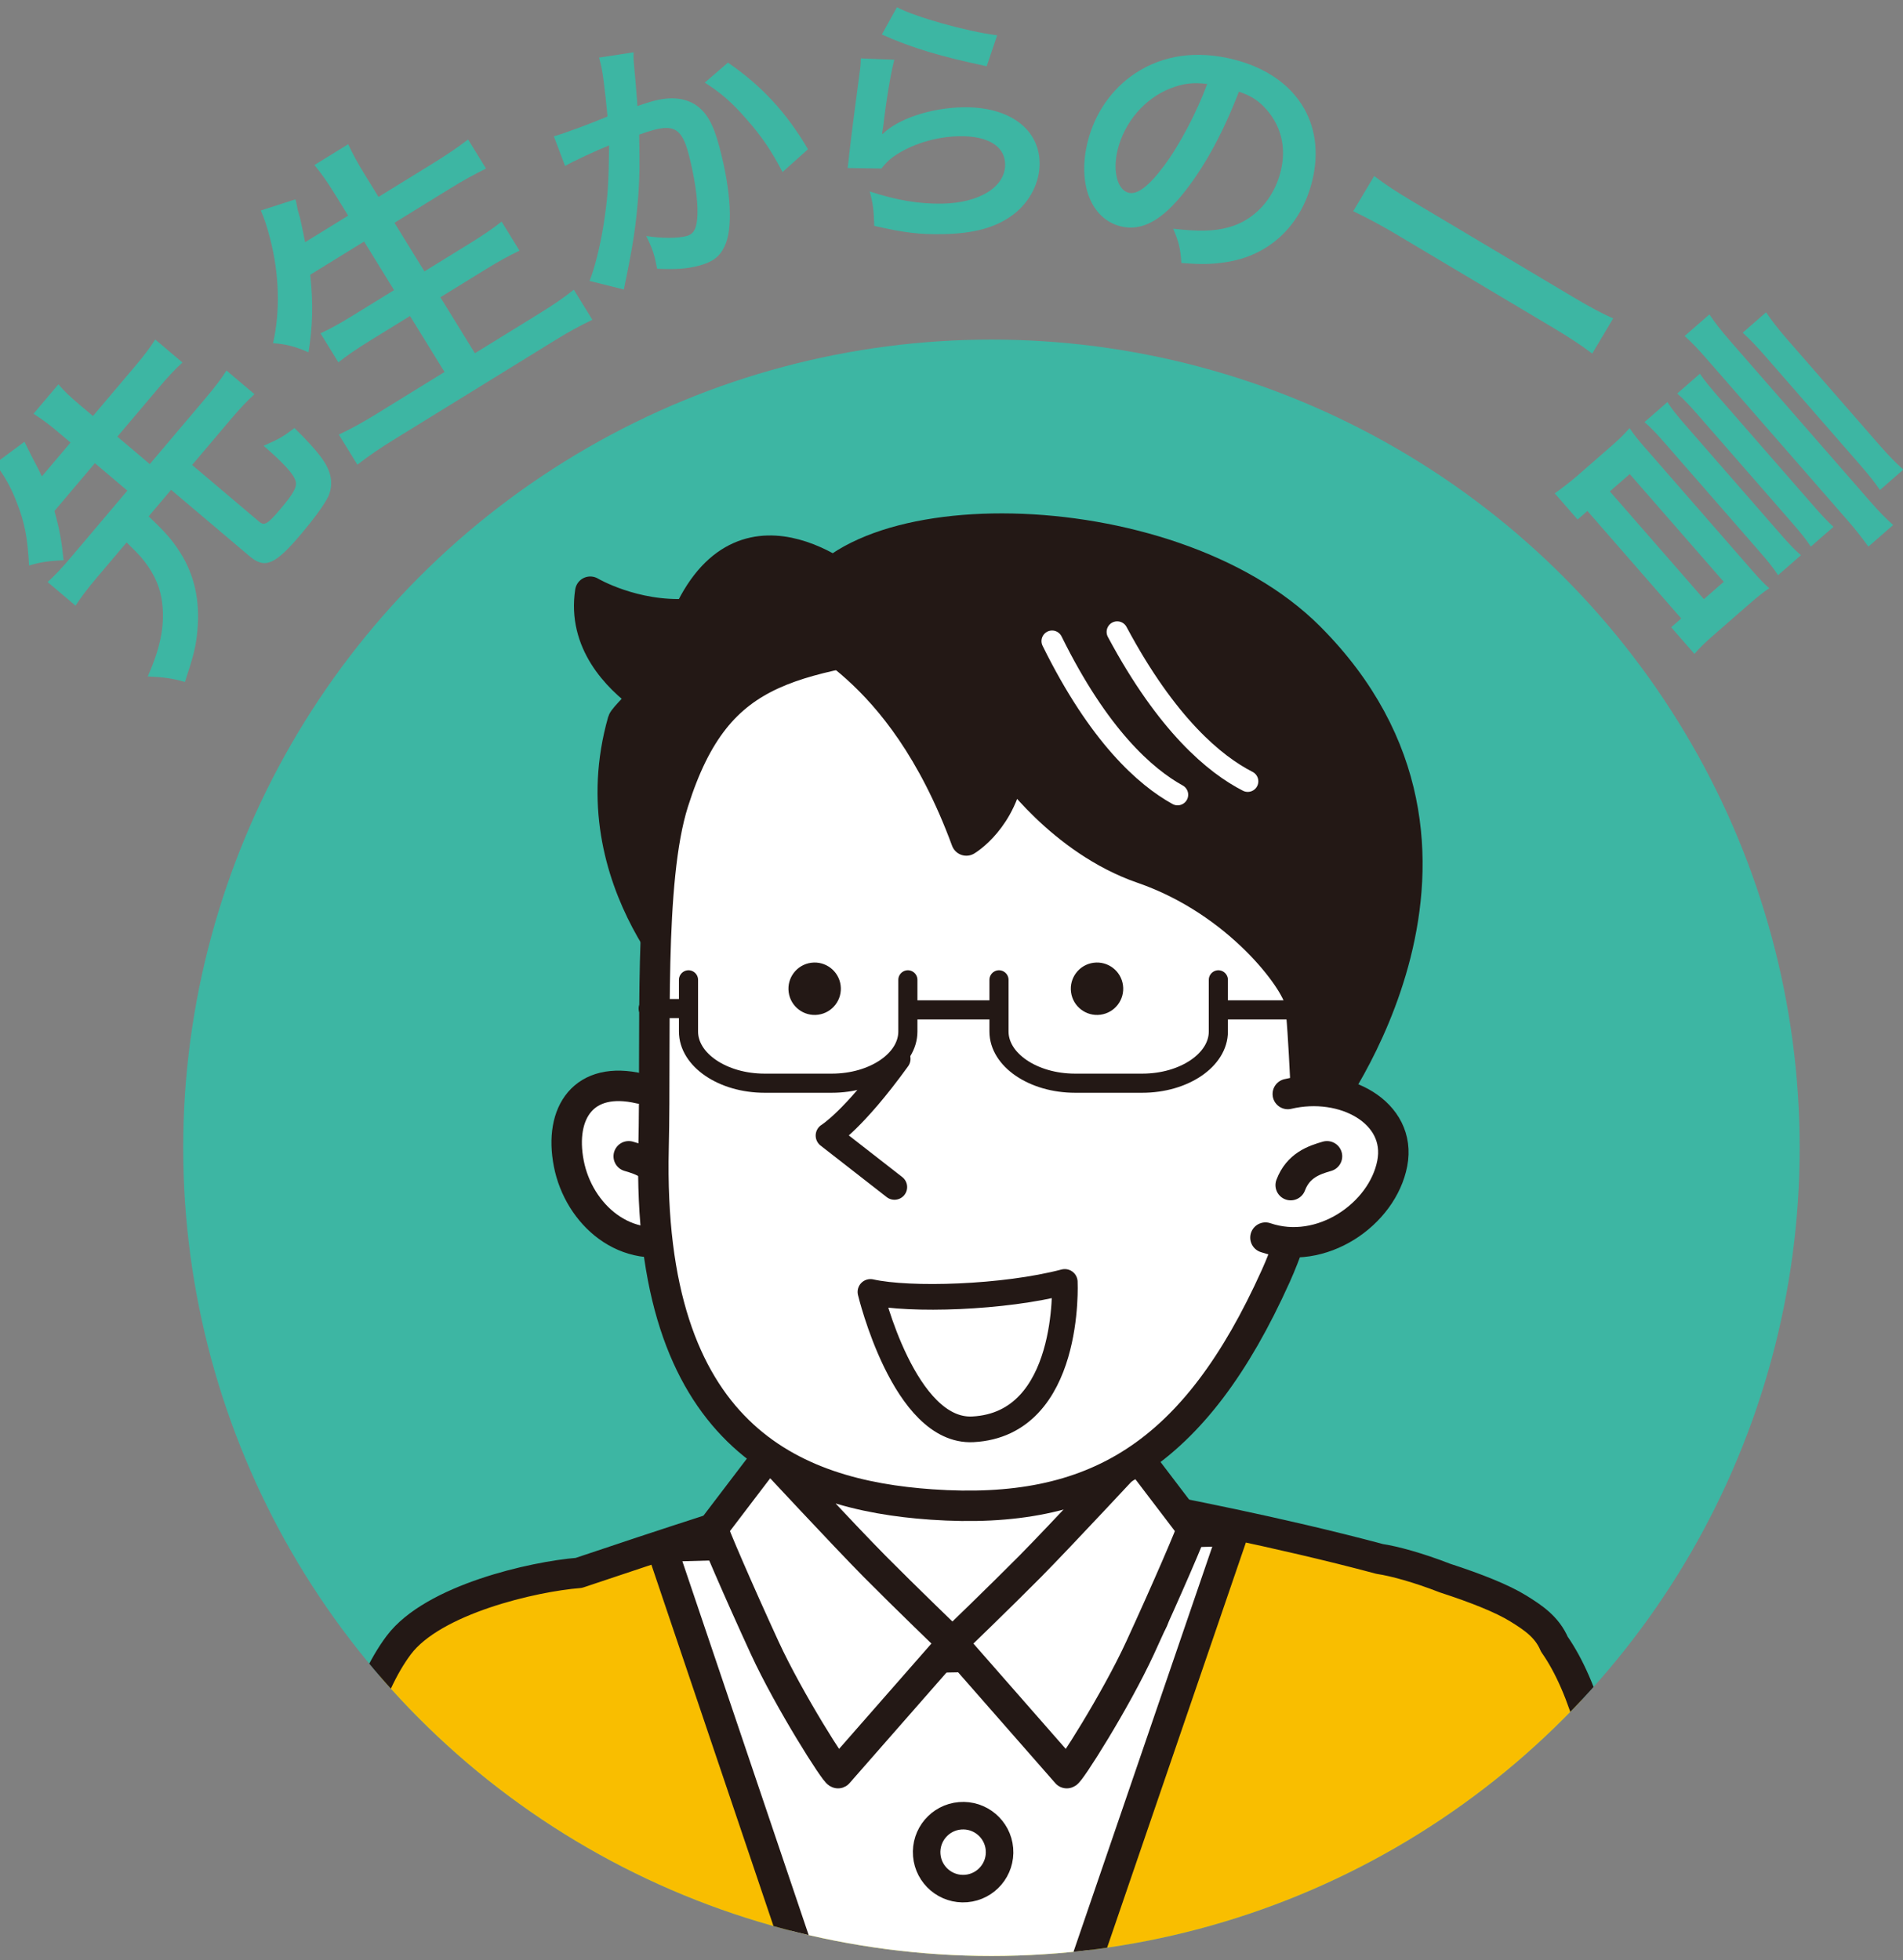
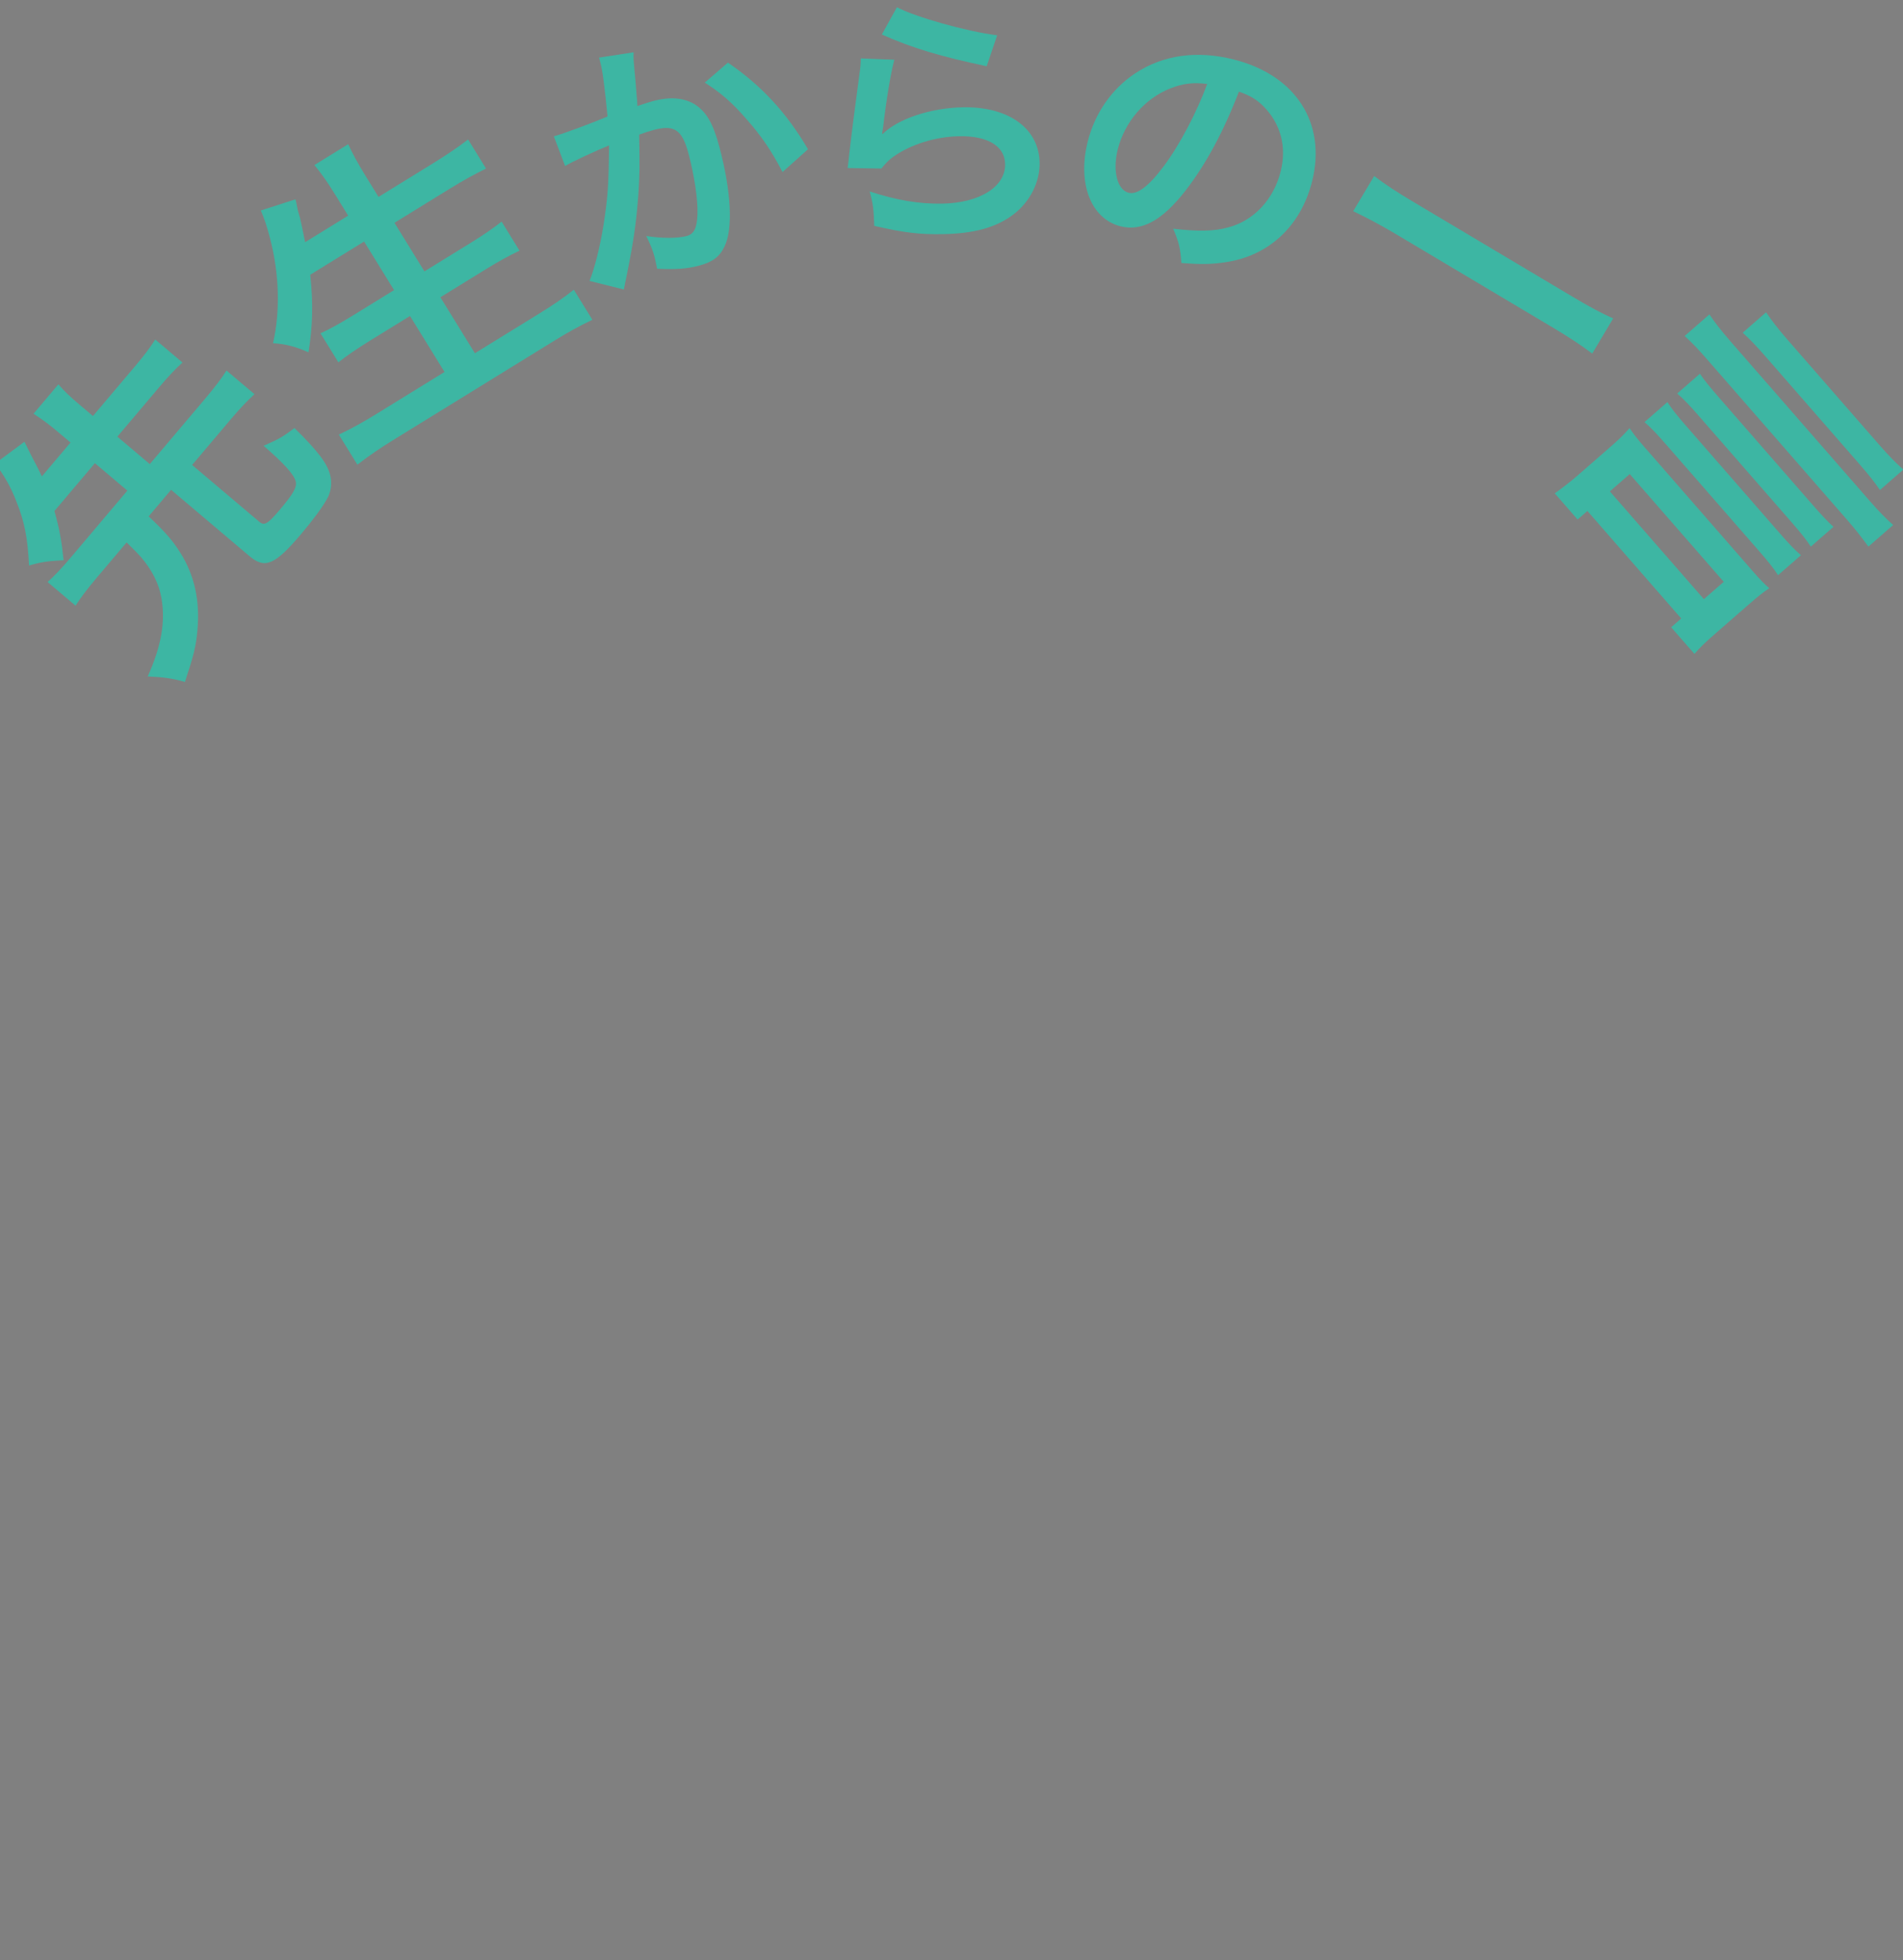
<svg xmlns="http://www.w3.org/2000/svg" id="_レイヤー_1" viewBox="0 0 300 309">
  <rect x="0" y="0" width="300" height="309" fill="#808080" stroke="none" />
  <defs>
    <style>.cls-1,.cls-2,.cls-3{fill:none;}.cls-2{stroke-width:3.015px;}.cls-2,.cls-4,.cls-3,.cls-5,.cls-6,.cls-7,.cls-8,.cls-9{stroke-linecap:round;stroke-linejoin:round;}.cls-2,.cls-4,.cls-5,.cls-6,.cls-7,.cls-8,.cls-9{stroke:#231815;}.cls-10{clip-path:url(#clippath-1);}.cls-11,.cls-4{fill:#231815;}.cls-12,.cls-6,.cls-7,.cls-8,.cls-9{fill:#fff;}.cls-4,.cls-5,.cls-7{stroke-width:4.8px;}.cls-3{stroke:#fff;stroke-width:3.337px;}.cls-5{fill:#f9be00;}.cls-13{fill:#3db6a3;}.cls-14{clip-path:url(#clippath);}.cls-6{stroke-width:4.05px;}.cls-8{stroke-width:4px;}.cls-9{stroke-width:4.339px;}</style>
    <clipPath id="clippath">
-       <circle class="cls-1" cx="156.295" cy="180.952" r="127.415" />
-     </clipPath>
+       </clipPath>
    <clipPath id="clippath-1">
      <rect class="cls-1" x="24.803" y="53.138" width="238.521" height="429.177" />
    </clipPath>
  </defs>
  <g class="cls-14">
    <circle class="cls-13" cx="156.295" cy="180.952" r="127.415" />
    <g class="cls-10">
      <path class="cls-5" d="M245.03,259.198c-1.148-2.712-3.362-4.18-5.672-5.611-2.543-1.574-6.66-3.204-11.541-4.79-4.224-1.653-8.113-2.7-10.309-3.021-16.136-4.333-34.288-7.741-34.426-7.754-24.892-2.489-44.943-4.702-53.794-2.213-9.246,2.6-25.237,7.855-38.045,12.166-7.116.565-22.964,4.164-28.382,11.382-19.992,26.628-12.525,132.544-3.488,155.374,2.33,5.885,11.244,6.724,23.193,4.727,1.02,27.106,2.654,79.659,1.699,81.569-1.178,2.356,30.365,5.41,65.04,6.427,45.436,1.332,84.309-6.41,84.309-6.41,0,0-1.699-39.907-1.282-87.399,3.651-.753,6.45-2.233,8.1-4.622,13.684-19.819,23.965-122.218,4.598-149.825Z" />
      <path class="cls-7" d="M100.895,171.617c-8.875-2.1-12.78,3.783-11.23,11.803,1.55,8.02,9.025,14.71,17.823,11.693" />
      <path class="cls-7" d="M104.837,186.839c-1.17-3.109-3.696-3.964-5.722-4.546" />
      <polygon class="cls-7" points="104.259 243.829 148.649 375.218 194.502 241.341 104.259 243.829" />
      <path class="cls-7" d="M173.609,206.097s-2.047,28.817,5.608,40.594c7.656,11.778-2.569,11.093-2.569,11.093,0,0-8.085,3.054-25.924,3.469-20.593.479-25.758-2.529-25.758-2.529,0,0-6.963,1.834,1.281-14.066,8.244-15.9,4.563-36.093,4.563-36.093" />
      <path class="cls-7" d="M150.144,258.977l18.027,20.564c.349.169,7.705-11.381,11.565-19.763,4.012-8.714,8.375-18.79,8.163-18.828l-8.843-11.617s-11.905,12.819-16.666,17.627c-4.762,4.807-12.245,12.018-12.245,12.018Z" />
      <path class="cls-7" d="M150.144,258.977l-18.027,20.564c-.349.169-7.705-11.381-11.565-19.763-4.012-8.714-8.375-18.79-8.163-18.828l8.843-11.617s11.905,12.819,16.667,17.627c4.762,4.807,12.245,12.018,12.245,12.018Z" />
-       <path class="cls-4" d="M108.535,96.793c-8.662.543-15.481-3.508-15.481-3.508-1.21,7.921,4.168,13.48,8.393,16.545-.183.566-3.101,3.28-3.269,3.873-7.241,25.507,12.76,43.791,12.76,43.791l24.293-64.659s-17.429-15.881-26.696,3.958Z" />
      <path class="cls-7" d="M106.158,126.472c-3.933,12.462-2.705,36.485-3.128,54.544-1.061,45.344,21.914,54.655,43.829,56.173,25.757,1.784,41.526-7.759,54.268-36.039,6.321-14.03,10.776-39.975,7.913-57.352-2.862-17.376-31.001-48.245-57.347-43.941-26.346,4.303-38.43,4.098-45.535,26.615Z" />
      <path class="cls-4" d="M208.578,175.118s31.284-41.109-2.144-74.651c-22.23-22.305-75.939-22.423-80.235-2.714-.571,2.619,15.549,5.976,26.142,34.752,0,0,5.738-3.358,6.876-11.745,0,0,8.078,11.724,20.89,16.144,15.139,5.223,24.218,17.665,24.811,20.984.593,3.318,1.268,21.562,1.268,21.562,0,0,1.6-8.185,5.708-6.659,4.108,1.526-3.317,2.328-3.317,2.328" />
      <path class="cls-7" d="M203.016,172.473c8.875-2.1,18.017,2.927,16.467,10.947-1.55,8.02-11.192,14.71-19.99,11.693" />
      <path class="cls-8" d="M141.539,166.928c-7.001,9.705-10.952,12.095-10.952,12.095l10.42,8.123" />
      <path class="cls-7" d="M203.473,186.839c1.17-3.109,3.696-3.964,5.722-4.546" />
      <path class="cls-3" d="M176.122,99.623c7.851,14.684,15.407,20.912,20.58,23.553" />
      <path class="cls-3" d="M165.855,101.072c7.361,14.936,14.706,21.411,19.789,24.222" />
      <circle class="cls-9" cx="151.828" cy="291.999" r="5.751" transform="translate(-23.89 13.722) rotate(-4.798)" />
-       <path class="cls-12" d="M143.121,154.475v8.148c0,4.482-5.4,8.148-11.999,8.148h-10.584c-6.6,0-11.999-3.667-11.999-8.148v-8.148" />
      <path class="cls-2" d="M143.121,154.475v8.148c0,4.482-5.4,8.148-11.999,8.148h-10.584c-6.6,0-11.999-3.667-11.999-8.148v-8.148" />
      <path class="cls-12" d="M192.068,154.475v8.148c0,4.482-5.4,8.148-11.999,8.148h-10.584c-6.6,0-11.999-3.667-11.999-8.148v-8.148" />
      <path class="cls-2" d="M192.068,154.475v8.148c0,4.482-5.4,8.148-11.999,8.148h-10.584c-6.6,0-11.999-3.667-11.999-8.148v-8.148" />
      <line class="cls-2" x1="208.561" y1="159.214" x2="192.6" y2="159.214" />
      <line class="cls-2" x1="157.22" y1="159.214" x2="143.919" y2="159.214" />
      <line class="cls-2" x1="107.542" y1="159.002" x2="102.181" y2="159.002" />
      <path class="cls-5" d="M211.894,320.872c.951-.634,5.073-12.367,5.073-12.367" />
      <path class="cls-11" d="M177.034,155.327c.304,2.261-1.283,4.341-3.544,4.645-2.261.304-4.341-1.283-4.645-3.544-.304-2.261,1.283-4.341,3.544-4.645,2.261-.304,4.341,1.283,4.645,3.544Z" />
      <path class="cls-11" d="M132.52,155.327c.304,2.261-1.283,4.341-3.544,4.645-2.261.304-4.341-1.283-4.645-3.544-.304-2.261,1.283-4.341,3.544-4.645,2.261-.304,4.341,1.283,4.645,3.544Z" />
      <path class="cls-6" d="M137.225,203.677c6.21,1.393,21.035.937,30.631-1.575,0,0,1.095,22.431-14.487,23.234-10.84.558-16.144-21.658-16.144-21.658Z" />
    </g>
  </g>
  <path class="cls-13" d="M8.581,80.564c.793,2.849,1.106,4.523,1.446,7.757-2.418.132-3.483.256-5.448.836-.219-4.285-.67-6.78-1.986-10.071-.847-2.254-2.065-4.374-3.381-5.999l4.64-3.441c.167.333.5.999,1.043,2.099,1.198,2.294,1.278,2.427,1.704,3.363l4.517-5.339-1.979-1.674c-1.494-1.263-2.453-1.947-3.849-2.871l3.917-4.63c1.037,1.198,1.901,1.993,3.47,3.32l1.979,1.674,6.633-7.841c1.485-1.755,2.389-2.976,3.187-4.222l4.294,3.632c-1.065.957-2.182,2.125-3.635,3.843l-6.633,7.841,5.115,4.327,8.781-10.38c1.579-1.867,2.515-3.125,3.313-4.371l4.406,3.727c-1.16,1.069-2.246,2.2-3.762,3.992l-6.064,7.169,10.567,8.939c.822.695,1.35.373,3.308-1.942,2.179-2.576,2.688-3.556,2.438-4.472-.336-1.117-1.902-2.826-5.044-5.548,2.444-1.072,3.073-1.436,4.867-2.801,3.705,3.647,5.15,5.574,5.613,7.374.348,1.255.161,2.763-.542,3.897-.787,1.384-2.159,3.234-4.054,5.474-4.106,4.854-5.683,5.506-8.11,3.453l-12.359-10.455-3.538,4.182c2.711,2.55,3.829,3.879,5.029,5.792,2.203,3.529,3.094,7.55,2.652,12.237-.212,2.447-.605,3.972-1.963,8.076-1.956-.565-3.395-.758-5.867-.864,2.165-4.831,2.819-8.633,2.158-12.395-.397-2.257-1.477-4.388-3.246-6.461-.572-.612-.764-.838-2.238-2.277l-4.769,5.638c-1.485,1.755-2.421,3.013-3.282,4.334l-4.406-3.727c1.097-.994,2.182-2.125,3.73-3.955l8.844-10.455-5.115-4.327-6.38,7.542Z" />
  <path class="cls-13" d="M48.907,43.314c.501,4.632.375,8.156-.271,12.232-2.058-.915-3.631-1.323-5.595-1.434,1.171-5.088.974-10.999-.459-16.492-.562-2.124-.893-3.126-1.471-4.436l5.464-1.76q.122.384.293,1.313c.055.368.08.41.431,1.63.177.753.444,2.024.801,3.815l6.785-4.184-1.95-3.164c-1.335-2.165-2.214-3.404-3.371-4.815l5.328-3.285c.68,1.476,1.444,2.901,2.804,5.107l1.976,3.205,8.658-5.338c2.123-1.309,3.861-2.496,5.465-3.715l2.823,4.579c-1.893.937-3.65,1.906-5.648,3.138l-8.783,5.416,4.722,7.659,7.201-4.44c2.081-1.283,3.695-2.393,4.966-3.406l2.823,4.579c-1.601.757-3.318,1.701-5.274,2.907l-7.201,4.44,5.441,8.825,9.99-6.16c2.373-1.463,4.07-2.624,5.606-3.859l2.926,4.745c-2.085.998-3.635,1.839-5.841,3.199l-25.475,15.707c-2.165,1.334-3.903,2.521-5.731,3.936l-2.926-4.745c1.918-.896,3.76-1.916,5.966-3.276l10.698-6.596-5.441-8.825-6.41,3.953c-1.957,1.206-3.57,2.316-4.883,3.355l-2.823-4.579c1.435-.655,2.86-1.418,5.149-2.83l6.452-3.978-4.723-7.659-8.492,5.236Z" />
  <path class="cls-13" d="M99.888,8.242c-.025.399-.028.88.01,1.35.059.551.073.766.124,1.45q.105.888.347,4.095c.075.939.097,1.021.116,1.583,1.16-.396,1.719-.588,2.493-.794,2.689-.715,4.88-.513,6.604.556,1.797,1.18,2.846,2.994,3.832,6.702,1.864,7.007,2.166,12.903.806,15.664-.783,1.648-1.875,2.462-4.035,3.036-1.874.498-3.631.617-6.588.487-.176-.826-.287-1.407-.395-1.814-.282-1.059-.58-1.852-1.328-3.354,2.46.393,4.945.386,6.371.007,1.182-.314,1.628-1.261,1.708-3.42.088-2.292-.49-6.108-1.411-9.571-.997-3.748-2.226-4.599-5.445-3.743-.815.217-1.415.42-2.331.75.1,5.295.058,6.615-.134,9.502-.343,4.453-.749,7.353-1.844,12.748q-.095.461-.286,1.385c-.057.277-.046.318-.142.779l-5.419-1.351c.789-1.955,1.638-5.321,2.2-8.786.69-4.458.806-6.321.886-12.581-2.013.797-5.699,2.519-6.946,3.243l-1.767-4.677c1.507-.401,6.307-2.201,8.461-3.122-.437-4.595-.771-7.167-1.129-8.511-.043-.163-.119-.448-.206-.774l5.448-.838ZM114.76,9.871c5.342,3.683,9.198,7.849,12.618,13.657l-4.016,3.598c-1.706-3.298-3.358-5.738-5.719-8.381-2.268-2.625-4.07-4.152-6.538-5.721l3.655-3.153Z" />
  <path class="cls-13" d="M140.981,9.416c-.595,2.329-1.248,6.262-1.729,10.402q-.075.592-.191,1.226l.086.083c2.407-2.401,7.608-4.13,12.709-4.213,7.167-.117,11.947,3.348,12.035,8.744.05,3.078-1.543,6.224-4.21,8.208-2.708,2.026-6.193,2.969-11.083,3.048-3.626.059-5.949-.198-10.775-1.301-.085-2.613-.183-3.455-.721-5.428,4.155,1.366,7.792,1.982,11.375,1.923,5.945-.097,10.036-2.652,9.978-6.235-.046-2.825-2.73-4.468-7.199-4.395-3.752.061-7.655,1.263-10.448,3.249-.75.56-.999.817-1.868,1.844l-5.315-.082c.114-.761.111-.93.296-2.535.295-2.62.893-7.31,1.571-12.297.152-1.015.186-1.521.213-2.449l5.275.209ZM141.395,1.143c2.935,1.555,11.027,3.827,15.802,4.424l-1.65,4.876c-7.236-1.527-11.686-2.846-16.528-5.002l2.376-4.298Z" />
  <path class="cls-13" d="M186.876,30.067c-3.652,4.692-6.873,6.449-10.226,5.61-4.662-1.167-6.828-6.75-5.179-13.334,1.126-4.499,3.776-8.311,7.478-10.774,4.377-2.902,9.694-3.657,15.501-2.203,9.814,2.458,14.699,10.025,12.396,19.226-1.771,7.075-6.865,11.796-13.756,12.765-2.167.326-3.865.336-6.85.11-.153-2.342-.418-3.364-1.297-5.409,3.885.451,6.502.411,8.701-.212,4.049-1.072,7.148-4.425,8.244-8.8.983-3.926.023-7.556-2.757-10.338-1.083-1.053-2.065-1.647-3.823-2.261-2.385,6.226-5.229,11.51-8.43,15.62ZM184.53,13.922c-4.05,1.594-7.23,5.273-8.326,9.649-.839,3.353-.074,6.37,1.726,6.82,1.35.338,3.17-1.031,5.523-4.18,2.475-3.291,5.207-8.474,6.855-12.972-2.188-.287-3.803-.083-5.777.683Z" />
  <path class="cls-13" d="M251.007,55.742c-1.807-1.361-3.689-2.596-6.21-4.098l-24.868-14.814c-2.353-1.401-4.612-2.577-6.602-3.535l3.303-5.545c1.681,1.286,3.521,2.496,6.252,4.123l24.868,14.814c2.814,1.677,4.797,2.744,6.56,3.51l-3.303,5.545Z" />
  <path class="cls-13" d="M248.703,81.907l-3.601-4.127c1.239-.886,2.519-1.873,3.588-2.806l5.159-4.501c1.4-1.222,2.068-1.869,3.045-2.981.661.981,1.235,1.713,2.392,3.04l16.943,19.42c1.286,1.474,1.901,2.105,2.687,2.782-.944.629-1.713,1.235-3.335,2.65l-5.196,4.533c-1.548,1.35-2.363,2.126-3.266,3.174l-3.665-4.201,1.584-1.383-14.789-16.951-1.548,1.35ZM253.788,77.47l14.821,16.988,3.132-2.733-14.821-16.988-3.132,2.733ZM280.305,90.68c-.785-1.197-1.552-2.151-3.063-3.883l-14.532-16.656c-1.543-1.769-2.416-2.695-3.464-3.598l3.611-3.151c.721,1.124,1.52,2.114,3.095,3.919l14.532,16.656c1.575,1.806,2.416,2.695,3.431,3.561l-3.611,3.151ZM285.464,86.179c-.753-1.16-1.616-2.224-3.063-3.883l-14.532-16.656c-1.479-1.695-2.448-2.732-3.464-3.598l3.574-3.119c.758,1.091,1.557,2.082,3.132,3.887l14.532,16.656c1.575,1.806,2.448,2.732,3.395,3.593l-3.574,3.119ZM294.545,86.173c-.983-1.349-1.97-2.63-3.352-4.214l-21.862-25.058c-1.575-1.806-2.512-2.805-3.753-3.93l3.906-3.408c.817,1.234,1.772,2.478,3.315,4.247l21.927,25.132c1.543,1.769,2.614,2.847,3.725,3.824l-3.906,3.408ZM296.366,77.251c-.946-1.381-1.873-2.519-3.352-4.214l-14.564-16.693c-1.511-1.732-2.48-2.769-3.721-3.893l3.685-3.215c.914,1.345,1.869,2.588,3.315,4.247l14.564,16.693c1.479,1.695,2.581,2.81,3.758,3.861l-3.685,3.215Z" />
</svg>